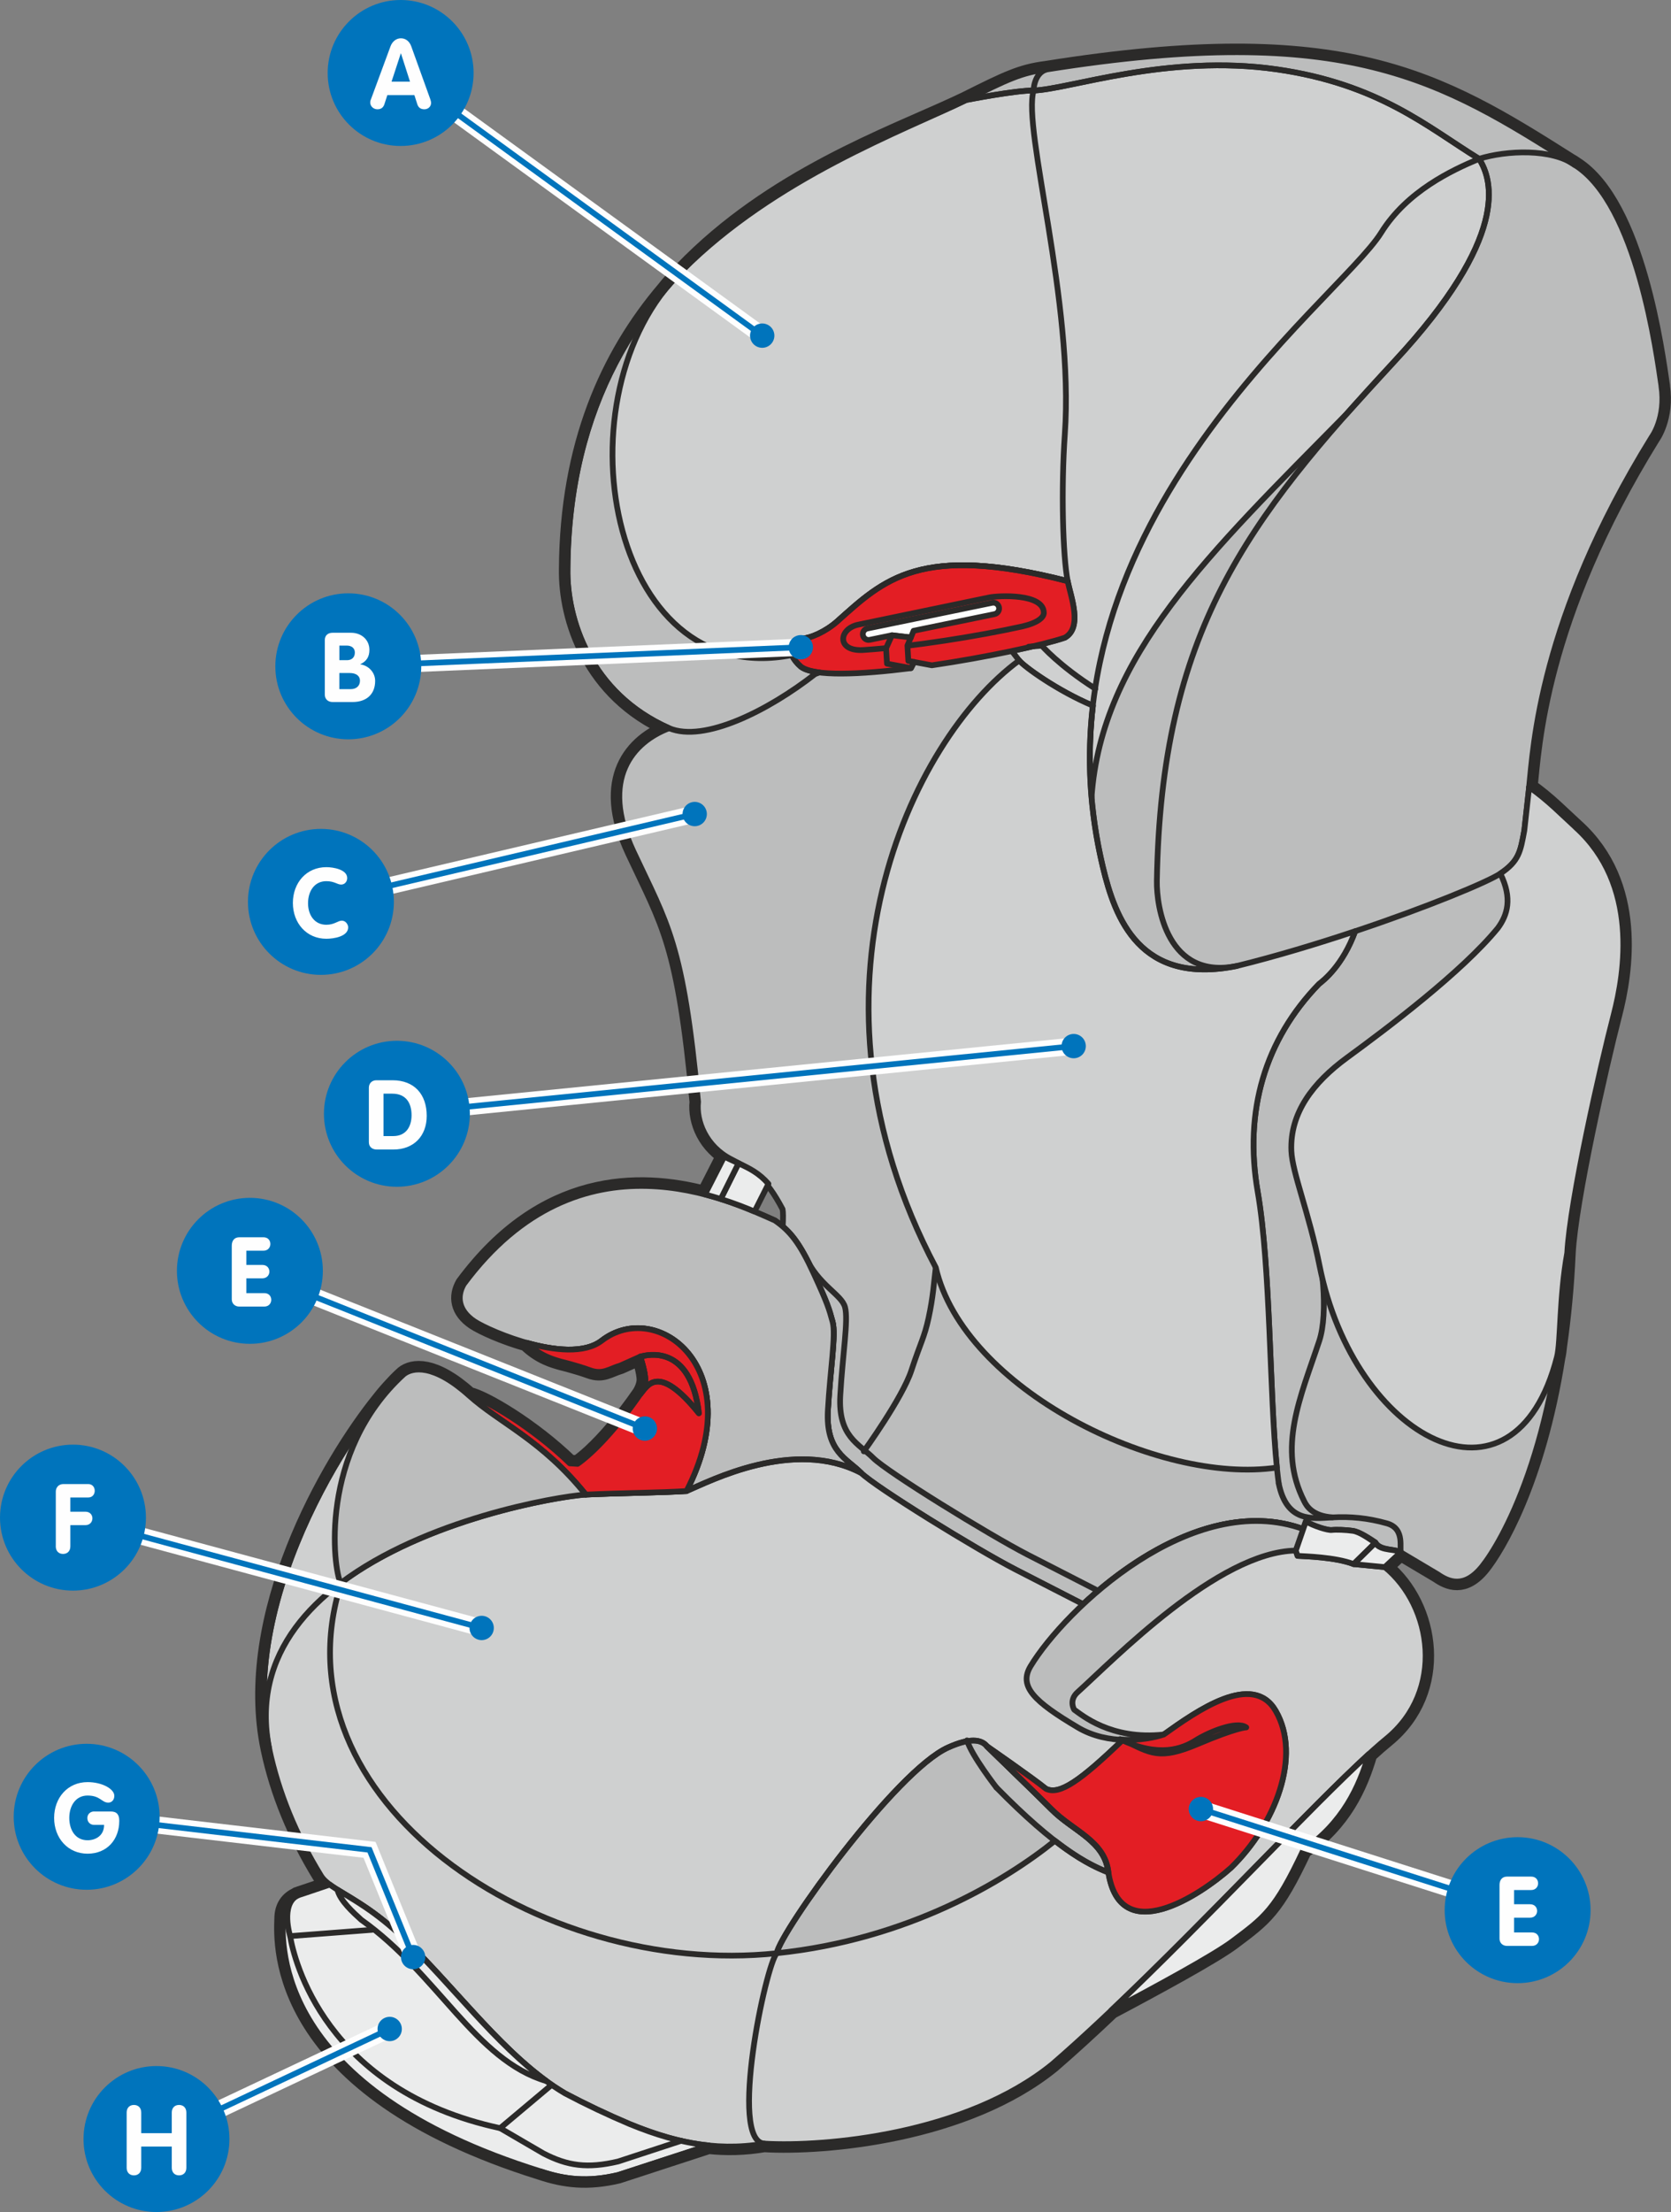
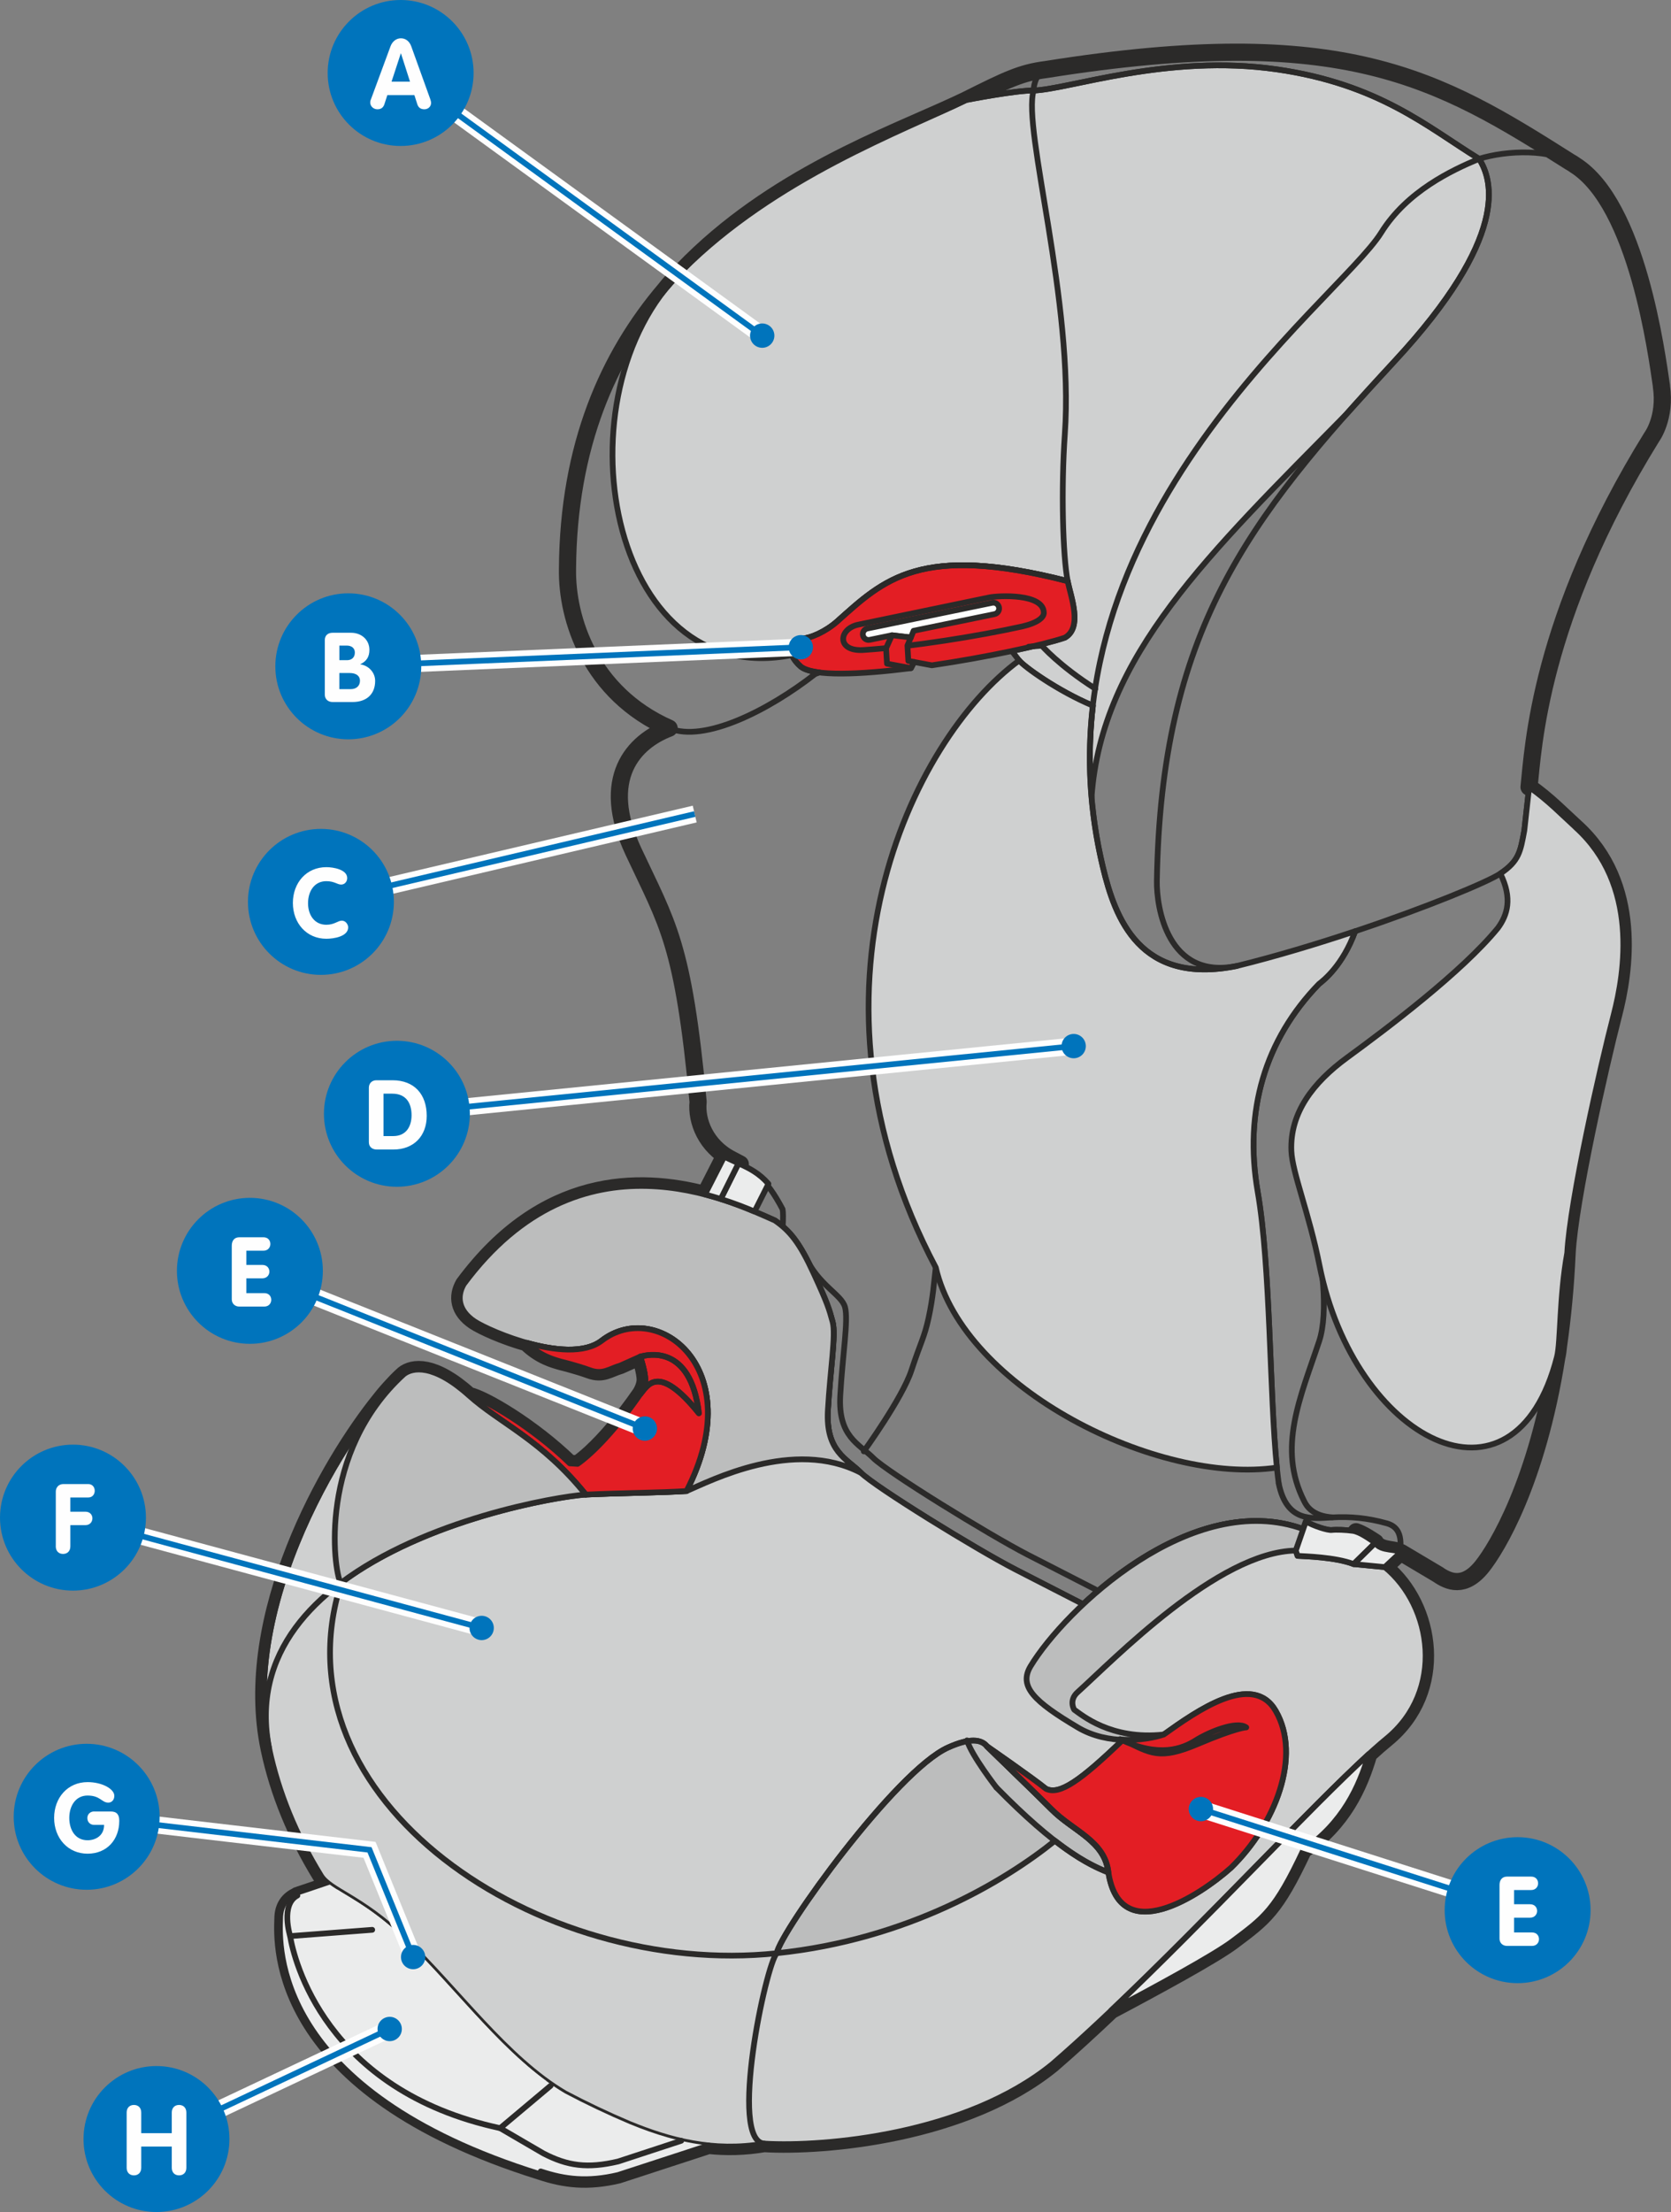
<svg xmlns="http://www.w3.org/2000/svg" xml:space="preserve" width="44.639mm" height="59.067mm" version="1.1" style="shape-rendering:geometricPrecision; text-rendering:geometricPrecision; image-rendering:optimizeQuality; fill-rule:evenodd; clip-rule:evenodd" viewBox="0 0 581.05 768.86">
  <rect x="0" y="0" width="581.05" height="768.86" fill="#808080" stroke="none" />
  <defs>
    <style type="text/css">
   
    .str3 {stroke:#FEFEFE;stroke-width:5.97;stroke-miterlimit:4}
    .str4 {stroke:#0074BC;stroke-width:1.99;stroke-miterlimit:4}
    .str0 {stroke:#2B2A29;stroke-width:5.97;stroke-linejoin:round;stroke-miterlimit:4}
    .str1 {stroke:#2B2A29;stroke-width:1.99;stroke-linejoin:round;stroke-miterlimit:4}
    .str2 {stroke:#2B2A29;stroke-width:1.99;stroke-linecap:round;stroke-linejoin:round;stroke-miterlimit:4}
    .fil0 {fill:none;fill-rule:nonzero}
    .fil4 {fill:#FEFEFE;fill-rule:nonzero}
    .fil5 {fill:#EBECEC;fill-rule:nonzero}
    .fil2 {fill:#CFD0D0;fill-rule:nonzero}
    .fil1 {fill:#BCBDBD;fill-rule:nonzero}
    .fil3 {fill:#E31E24;fill-rule:nonzero}
    .fil6 {fill:#0074BC;fill-rule:nonzero}
   
  </style>
  </defs>
  <g id="Слой_x0020_1">
    <path class="fil0 str0" d="M577.73 134.16c-1.65,-11.1 -8.4,-63.03 -30.04,-76.75 -0.56,-0.41 -1.18,-0.79 -1.82,-1.15 -45.85,-29.06 -78.62,-48.55 -182.05,-32.1 -8.63,1.09 -13.6,3.46 -27.85,10.59 -0.99,0.49 -2.09,0.99 -3.17,1.5 -23.09,10.74 -64.52,25.45 -95.51,57.7 -0.04,0.05 -0.09,0.08 -0.13,0.13 -2.14,2.07 -4.13,4.27 -5.97,6.61 -19.52,22.97 -33.59,54.02 -33.86,97.1 -0.29,17.21 7.87,43.16 35.34,55.32 -12.38,4.71 -24.28,17.41 -12.42,42.82 11.87,25.41 17.3,31.65 22.5,87.06 -0.73,6.76 2.81,15.43 11.36,19.87 1.19,0.62 2.28,1.2 3.31,1.75 -0.21,-0.09 -0.41,-0.19 -0.61,-0.28 -1.54,-0.71 -3.2,-1.43 -4.98,-2.31l-6.7 13.13c0.06,0.02 0.12,0.04 0.17,0.06 -23.14,-6.06 -56.32,-6.29 -84.05,31.11l0 0.01c-2.47,4.3 -1.85,9.21 3.68,12.92 2.63,1.75 10.27,5.3 18.74,7.62 -0.19,-0.05 -0.37,-0.1 -0.56,-0.15 0,0.01 0.01,0.01 0.01,0.01l-0.01 0c4.74,4.59 9.31,5.8 12.2,6.61 0,0 5.26,1.27 9.77,2.9 4.51,1.64 6.56,-0.41 10.65,-1.63l6.88 -3.08c0,0 1.74,5.21 1.74,7.99 0,2.46 -1.64,4.93 -1.64,4.93 -6.15,8.9 -12.29,15.97 -17.3,20.59 -1.67,1.53 -3.22,2.79 -4.59,3.76l-2.7 -0.17c-13.11,-12.71 -29.91,-22.54 -35.04,-23.57 -12.3,-11.06 -19.67,-9.83 -22.73,-7.38 -0.77,0.67 -1.62,1.5 -2.52,2.41 -0.11,0.11 -0.22,0.23 -0.33,0.35 -0.26,0.27 -0.53,0.56 -0.79,0.85 -1.58,1.67 -3.05,3.36 -4.41,5.1 -18.22,22.5 -48.47,75.36 -38.68,121.61 3.19,15.04 9.28,29.82 17.95,43.95 0.7,1.12 1.75,2.11 3.11,3.11 -0.01,0 -0.01,-0.01 -0.01,-0.01l-9.4 3.17c-0.65,0.18 -1.28,0.41 -1.89,0.69l0.01 -0.06c-0.09,0.06 -0.17,0.12 -0.25,0.17 -2.61,1.24 -4.76,3.53 -4.76,7.98 -0.32,9.09 -2.83,58.91 89.62,87.74 8.45,2.81 16.29,3.75 26.94,1.24l31.48 -10.27c6.1,0.63 12.53,0.54 19.31,-0.63 20.9,1.23 70.06,-3.07 100.2,-27.66 6.58,-5.69 13.46,-12 20.47,-18.64 15.48,-8.19 35.68,-19.17 42.17,-24.05 11.01,-8.27 14.81,-10.78 24.64,-31.69 13.7,-9.51 19.39,-21.84 22.76,-33.37 2.23,-2.05 4.3,-3.86 6.13,-5.35 20.28,-16.59 15.98,-46.1 -0.62,-59.62l5.3 -4.94c-0.52,-1.58 -6.83,-0.35 -8.59,-3.51 -1.65,-1.05 -4.36,-3.07 -6.65,-3.85 2.3,0.76 5.08,2.63 6.72,3.7 1.7,3.2 8.04,2.08 8.53,3.67l0.42 -0.13 12.78 7.6c3.64,2.52 9.13,5.07 15.42,-2.82 5.03,-6.32 19.04,-29.11 25.94,-72.73 0,-0.03 0.01,-0.05 0.02,-0.08 0.23,-0.95 0.42,-2.26 0.57,-3.86 1.4,-9.76 2.46,-20.48 2.99,-32.27 1.01,-18.42 11.55,-64.96 16.15,-82.72 3.87,-14.89 8.77,-45.34 -13.19,-65.18 -4.75,-4.3 -9.64,-9.44 -16.2,-14.01 1.46,-13.51 3.45,-58.35 42.64,-121.62 0,0 5.04,-6.68 3.37,-17.77z" />
-     <path class="fil1" d="M577.73 134.16c-1.65,-11.1 -8.4,-63.03 -30.04,-76.75 -46.84,-29.7 -79.08,-49.92 -183.88,-33.25 -8.63,1.09 -13.6,3.46 -27.85,10.59 -37.82,18.42 -137.91,47.47 -138.64,163.04 -0.29,17.21 7.87,43.16 35.34,55.32 -12.38,4.71 -24.28,17.41 -12.42,42.82 11.87,25.41 17.3,31.65 22.5,87.06 -0.73,6.76 2.81,15.43 11.36,19.87 8.52,4.44 12.06,6.26 18.02,17.43 0.21,1.01 0.21,3.09 0.06,6.01 3.83,3.3 6.75,7.64 10.77,16.33 4.8,10.44 5.33,12.3 6.55,16.81 1.24,4.5 -0.81,16.38 -1.64,30.73 -0.81,14.35 6.57,16.81 11.48,21.73 4.92,4.91 40.16,26.64 53.69,33.59 7.19,3.71 16.47,8.46 23.58,12.1 19.48,-18.24 49.28,-35.96 76.53,-26.11l0.92 -2.68 0.38 0.27c2.6,1.63 7.23,2.88 8.63,2.74 1.4,-0.15 4.92,-0.09 7.36,0.3 2.46,0.39 5.92,2.73 7.84,3.99 1.7,3.2 8.04,2.08 8.53,3.67l0.42 -0.13 12.78 7.6c3.64,2.52 9.13,5.07 15.42,-2.82 6.29,-7.88 26.52,-41.35 29.52,-108.94 0.92,-18.42 11.55,-64.96 16.15,-82.72 3.87,-14.89 8.77,-45.34 -13.19,-65.18 -4.75,-4.3 -9.64,-9.44 -16.2,-14.01 1.46,-13.51 3.45,-58.35 42.64,-121.62 0,0 5.04,-6.68 3.37,-17.77z" />
    <path class="fil0 str1" d="M577.73 134.16c-1.65,-11.1 -8.4,-63.03 -30.04,-76.75 -46.84,-29.7 -79.08,-49.92 -183.88,-33.25 -8.63,1.09 -13.6,3.46 -27.85,10.59 -37.82,18.42 -137.91,47.47 -138.64,163.04 -0.29,17.21 7.87,43.16 35.34,55.32 -12.38,4.71 -24.28,17.41 -12.42,42.82 11.87,25.41 17.3,31.65 22.5,87.06 -0.73,6.76 2.81,15.43 11.36,19.87 8.52,4.44 12.06,6.26 18.02,17.43 0.21,1.01 0.21,3.09 0.06,6.01 3.83,3.3 6.75,7.64 10.77,16.33 4.8,10.44 5.33,12.3 6.55,16.81 1.24,4.5 -0.81,16.38 -1.64,30.73 -0.81,14.35 6.57,16.81 11.48,21.73 4.92,4.91 40.16,26.64 53.69,33.59 7.19,3.71 16.47,8.46 23.58,12.1 19.48,-18.24 49.28,-35.96 76.53,-26.11l0.92 -2.68 0.38 0.27c2.6,1.63 7.23,2.88 8.63,2.74 1.4,-0.15 4.92,-0.09 7.36,0.3 2.46,0.39 5.92,2.73 7.84,3.99 1.7,3.2 8.04,2.08 8.53,3.67l0.42 -0.13 12.78 7.6c3.64,2.52 9.13,5.07 15.42,-2.82 6.29,-7.88 26.52,-41.35 29.52,-108.94 0.92,-18.42 11.55,-64.96 16.15,-82.72 3.87,-14.89 8.77,-45.34 -13.19,-65.18 -4.75,-4.3 -9.64,-9.44 -16.2,-14.01 1.46,-13.51 3.45,-58.35 42.64,-121.62 0,0 5.04,-6.68 3.37,-17.77z" />
    <path class="fil2" d="M514.32 55.21c-17.84,-10.97 -34.8,-26 -70.38,-31.11 -37.99,-5.46 -72.26,6.97 -84.55,7.37 -6.15,-0.1 -23.43,3.29 -23.43,3.29 -21.84,10.65 -66.55,26.96 -98.81,59.33 -44.13,42.73 -25.75,146.35 38.22,133.6l0.03 -0c-1.32,-3.28 0.62,-5.74 3.29,-5.76 3.06,0.05 8.5,-2.47 12.4,-5.93 16.23,-14.48 28.74,-27.18 80.16,-14.01 1.13,5.55 5.26,16.07 -0.95,19.64 -3.71,1.28 -10.35,2.94 -18.45,4.66l2.53 3.28c1.57,2.04 13.29,10.54 25.64,15.71 -1.19,10.18 -1.37,20.75 -0.45,31.69 3.49,-48.98 40.6,-84.35 88.68,-133.09 3.95,-4.39 12.35,-13.66 16.6,-18.24 40.08,-43.17 34.27,-62.95 29.48,-70.41z" />
    <path class="fil0 str1" d="M514.32 55.21c-17.84,-10.97 -34.8,-26 -70.38,-31.11 -37.99,-5.46 -72.26,6.97 -84.55,7.37 -6.15,-0.1 -23.43,3.29 -23.43,3.29 -21.84,10.65 -66.55,26.96 -98.81,59.33 -44.13,42.73 -25.75,146.35 38.22,133.6l0.03 -0c-1.32,-3.28 0.62,-5.74 3.29,-5.76 3.06,0.05 8.5,-2.47 12.4,-5.93 16.23,-14.48 28.74,-27.18 80.16,-14.01 1.13,5.55 5.26,16.07 -0.95,19.64 -3.71,1.28 -10.35,2.94 -18.45,4.66l2.53 3.28c1.57,2.04 13.29,10.54 25.64,15.71 -1.19,10.18 -1.37,20.75 -0.45,31.69 3.49,-48.98 40.6,-84.35 88.68,-133.09 3.95,-4.39 12.35,-13.66 16.6,-18.24 40.08,-43.17 34.27,-62.95 29.48,-70.41z" />
    <path class="fil3" d="M278.52 231.76c4.41,3.42 20.52,2.74 38.24,0.49l1.11 -2.15 6.15 1.15c19.25,-2.81 38.78,-7.06 46.29,-9.62 6.2,-3.58 2.08,-14.1 0.95,-19.64 -51.42,-13.17 -63.93,-0.47 -80.16,14.01 -3.9,3.46 -9.34,5.98 -12.4,5.93 -3.7,0.02 -6.05,4.74 -0.18,9.84z" />
    <path class="fil0 str2" d="M278.52 231.76c4.41,3.42 20.52,2.74 38.24,0.49l1.11 -2.15 6.15 1.15c19.25,-2.81 38.78,-7.06 46.29,-9.62 6.2,-3.58 2.08,-14.1 0.95,-19.64 -51.42,-13.17 -63.93,-0.47 -80.16,14.01 -3.9,3.46 -9.34,5.98 -12.4,5.93 -3.7,0.02 -6.05,4.74 -0.18,9.84z" />
    <path class="fil0 str2" d="M362.97 213c0.01,1.57 -2,3.47 -7.56,4.75 -15.25,3.37 -38.05,7.03 -54.75,8.15 -9.88,0.86 -9.24,-7.31 -2.23,-8.78l45.67 -9.48c3.02,-0.6 18.81,-1.48 18.86,5.34z" />
    <path class="fil4" d="M317.67 219.25l28.14 -5.79c1.08,-0.21 1.79,-1.28 1.57,-2.37 -0.23,-1.1 -1.29,-1.79 -2.38,-1.57l-43.38 8.93c-1.08,0.22 -1.78,1.28 -1.55,2.38 0.22,1.08 1.28,1.79 2.37,1.56l7.72 -1.59 6.57 0.78 0.95 -2.33z" />
    <path class="fil0 str1" d="M317.67 219.25l28.14 -5.79c1.08,-0.21 1.79,-1.28 1.57,-2.37 -0.23,-1.1 -1.29,-1.79 -2.38,-1.57l-43.38 8.93c-1.08,0.22 -1.78,1.28 -1.55,2.38 0.22,1.08 1.28,1.79 2.37,1.56l7.72 -1.59 6.57 0.78 0.95 -2.33z" />
    <path class="fil0 str2" d="M547.69 57.42c-7.89,-5.87 -23.9,-5.19 -33.37,-2.21 -17.85,-10.97 -34.8,-26 -70.38,-31.11 -37.99,-5.46 -72.26,6.97 -84.55,7.37 0,0 0.09,-5.94 4.42,-7.3" />
    <path class="fil0 str2" d="M547.93 287.56c-4.75,-4.3 -9.64,-9.44 -16.21,-14.01l-1.68 15.13c-1.36,7.35 -1.82,10.63 -8.45,15.03 -4.37,2.89 -25.16,11.55 -50.37,19.97 -4.32,11.87 -10.99,17.08 -12.58,18.31 -18.78,19.36 -26.17,44.23 -21.32,72.2 4.87,27.95 4.03,77.52 7.32,101.36" />
    <path class="fil0 str2" d="M456.23 425.93c3.65,11.19 5.74,30.34 2.52,40.11 -6.49,19.57 -14.74,37.19 -5.23,55.79 0.77,1.58 2.82,5.12 9.83,5.58" />
    <path class="fil0 str2" d="M380.95 552.48c-7.12,-3.64 -16.4,-8.38 -23.6,-12.09 -13.53,-6.98 -48.77,-28.7 -53.69,-33.61 -4.91,-4.92 -12.29,-7.37 -11.48,-21.72 0.83,-14.34 2.86,-26.23 1.65,-30.73 -1.24,-4.51 -9.13,-7.4 -13.95,-17.83" />
    <path class="fil0 str2" d="M325.39 440.56c-0.67,5.49 -0.92,10.27 -2.5,17.55 -1.5,6.88 -2.7,8.27 -5.98,18.26 -3.17,9.63 -16.55,28.1 -16.55,28.1" />
    <path class="fil0 str2" d="M487.25 539.63c-0.93,-0.94 1.65,-8.25 -4.98,-10.13 -6.64,-1.87 -12.73,-2.43 -18.92,-2.08 -7.02,0.4 -15.96,1.87 -18.72,-11.88" />
    <path class="fil0 str2" d="M357.7 224.78l4.57 -0.35c0,0 5.89,6.86 18.62,14.96" />
    <polygon class="fil3" points="315.85,229.72 315.54,224.39 316.72,221.57 310.15,220.8 308.11,225.33 308.43,230.68 316.76,232.23 317.87,230.09 " />
    <polygon class="fil0 str2" points="315.85,229.72 315.54,224.39 316.72,221.57 310.15,220.8 308.11,225.33 308.43,230.68 316.76,232.23 317.87,230.09 " />
    <path class="fil2" d="M196.48 727.62c7.21,3.82 14.75,7.4 22.56,10.7 13.53,5.53 28.9,9.85 46.72,6.76 20.89,1.24 70.06,-3.06 100.2,-27.65 41.18,-35.66 94.55,-95.41 116.18,-113.11 20.28,-16.6 15.98,-46.1 -0.62,-59.63l-10.83 -1.04c-6.47,-2.47 -17.03,-2.7 -19.5,-2.86l-0.61 -1.84 3.25 -7.1 -0.38 -0.27c-27.32,-10.06 -57.28,7.72 -76.81,26.02 -7.11,-3.64 -16.39,-8.39 -23.58,-12.1 -13.53,-6.96 -48.78,-28.69 -53.69,-33.6 -4.91,-4.92 -12.28,-7.37 -11.48,-21.72 0.83,-14.35 2.87,-26.22 1.64,-30.73 -1.22,-4.51 -1.75,-6.37 -6.55,-16.8 -4.91,-10.66 -8.19,-14.76 -13.51,-18.45 -15.37,-6.75 -67.63,-32.58 -108.2,22.13 -2.47,4.29 -1.85,9.22 3.68,12.91 5.54,3.68 33.16,15.36 44.27,6.76 19.05,-14.76 51.63,9.22 29.5,52.25 -9.84,0.62 -21.52,0.62 -35.04,1.23 -15.36,-19.05 -29.91,-24.82 -40.58,-34.42 -12.3,-11.07 -19.67,-9.83 -22.73,-7.38 -14.76,12.91 -58.18,76.18 -46.73,130.32 3.19,15.04 9.28,29.82 17.95,43.95 3.21,5.22 13.97,7.54 28.64,21.62 18.96,18.19 35.66,41.93 56.25,54.05z" />
    <path class="fil0 str1" d="M196.48 727.62c7.21,3.82 14.75,7.4 22.56,10.7 13.53,5.53 28.9,9.85 46.72,6.76 20.89,1.24 70.06,-3.06 100.2,-27.65 41.18,-35.66 94.55,-95.41 116.18,-113.11 20.28,-16.6 15.98,-46.1 -0.62,-59.63l-10.83 -1.04c-6.47,-2.47 -17.03,-2.7 -19.5,-2.86l-0.61 -1.84 3.25 -7.1 -0.38 -0.27c-27.32,-10.06 -57.28,7.72 -76.81,26.02 -7.11,-3.64 -16.39,-8.39 -23.58,-12.1 -13.53,-6.96 -48.78,-28.69 -53.69,-33.6 -4.91,-4.92 -12.28,-7.37 -11.48,-21.72 0.83,-14.35 2.87,-26.22 1.64,-30.73 -1.22,-4.51 -1.75,-6.37 -6.55,-16.8 -4.91,-10.66 -8.19,-14.76 -13.51,-18.45 -15.37,-6.75 -67.63,-32.58 -108.2,22.13 -2.47,4.29 -1.85,9.22 3.68,12.91 5.54,3.68 33.16,15.36 44.27,6.76 19.05,-14.76 51.63,9.22 29.5,52.25 -9.84,0.62 -21.52,0.62 -35.04,1.23 -15.36,-19.05 -29.91,-24.82 -40.58,-34.42 -12.3,-11.07 -19.67,-9.83 -22.73,-7.38 -14.76,12.91 -58.18,76.18 -46.73,130.32 3.19,15.04 9.28,29.82 17.95,43.95 3.21,5.22 13.97,7.54 28.64,21.62 18.96,18.19 35.66,41.93 56.25,54.05z" />
    <path class="fil1" d="M299.35 511.91c-4.91,-4.91 -12.29,-7.37 -11.47,-21.72 0.82,-14.35 2.87,-26.23 1.64,-30.74 -1.23,-4.51 -1.75,-6.37 -6.56,-16.8 -4.9,-10.66 -8.19,-14.76 -13.51,-18.44 -15.37,-6.76 -67.64,-32.58 -108.19,22.13 -2.47,4.3 -1.85,9.21 3.68,12.92 5.53,3.68 33.15,15.35 44.26,6.75 19.05,-14.75 51.64,9.23 29.51,52.26 8.25,-3.49 37.22,-18.55 60.65,-6.35z" />
    <path class="fil0 str1" d="M299.35 511.91c-4.91,-4.91 -12.29,-7.37 -11.47,-21.72 0.82,-14.35 2.87,-26.23 1.64,-30.74 -1.23,-4.51 -1.75,-6.37 -6.56,-16.8 -4.9,-10.66 -8.19,-14.76 -13.51,-18.44 -15.37,-6.76 -67.64,-32.58 -108.19,22.13 -2.47,4.3 -1.85,9.21 3.68,12.92 5.53,3.68 33.15,15.35 44.26,6.75 19.05,-14.75 51.64,9.23 29.51,52.26 8.25,-3.49 37.22,-18.55 60.65,-6.35z" />
    <path class="fil1" d="M385.41 650.83c-1.23,-11.07 -12.29,-14.35 -19.82,-21.99 -4.09,-4.15 -19.92,-19.41 -22.4,-21.87 -2.04,-2.47 -5.99,-2.97 -13.51,0.42 -18.18,8.14 -58.32,63.99 -59.58,71.51 45.64,-4.73 79.43,-25.14 96.72,-39.08 8.36,6.47 14.15,9.28 18.58,11.01z" />
    <path class="fil0 str1" d="M385.41 650.83c-1.23,-11.07 -12.29,-14.35 -19.82,-21.99 -4.09,-4.15 -19.92,-19.41 -22.4,-21.87 -2.04,-2.47 -5.99,-2.97 -13.51,0.42 -18.18,8.14 -58.32,63.99 -59.58,71.51 45.64,-4.73 79.43,-25.14 96.72,-39.08 8.36,6.47 14.15,9.28 18.58,11.01z" />
    <path class="fil5" d="M386.41 698.78c15.49,-8.19 35.7,-19.17 42.18,-24.05 11.01,-8.27 14.81,-10.78 24.64,-31.69 13.7,-9.51 19.4,-21.84 22.76,-33.37 -20.17,18.39 -56.33,57.61 -89.59,89.11z" />
    <path class="fil0 str1" d="M386.41 698.78c15.49,-8.19 35.7,-19.17 42.18,-24.05 11.01,-8.27 14.81,-10.78 24.64,-31.69 13.7,-9.51 19.4,-21.84 22.76,-33.37 -20.17,18.39 -56.33,57.61 -89.59,89.11z" />
    <path class="fil1" d="M374.77 588.13c12.29,-11.06 48.76,-48.77 75.81,-49.18l2.88 -7.37c-38.94,-14.35 -83.2,27.87 -95.09,47.54 -4.26,7.05 1.23,12.29 16.4,21.3 10.57,6.29 23.77,4.51 29.91,2.46 -18.44,2.05 -28.68,-6.96 -31.14,-8.61 0,0 -2.05,-3.27 1.23,-6.14z" />
    <path class="fil0 str1" d="M374.77 588.13c12.29,-11.06 48.76,-48.77 75.81,-49.18l2.88 -7.37c-38.94,-14.35 -83.2,27.87 -95.09,47.54 -4.26,7.05 1.23,12.29 16.4,21.3 10.57,6.29 23.77,4.51 29.91,2.46 -18.44,2.05 -28.68,-6.96 -31.14,-8.61 0,0 -2.05,-3.27 1.23,-6.14z" />
    <path class="fil0 str2" d="M346.49 621.33c0,0 -8.61,-11.07 -10.24,-16.4" />
    <path class="fil0 str2" d="M443.61 594.69c-7.99,-13.8 -27.46,0 -38.94,8.19 -3.24,1.08 -8.47,2.08 -14.23,1.87 -14.79,14.24 -22.06,19.33 -26.75,16.99 -4.51,-3.68 -20.49,-14.76 -20.49,-14.76 2.47,2.47 18.3,17.71 22.4,21.87 7.53,7.63 18.59,10.92 19.82,21.99 4.1,26.22 31.56,8.19 42.61,-1.64 15.58,-15.17 24.59,-38.93 15.58,-54.51z" />
    <path class="fil0 str2" d="M390.45 604.74c9.72,4.7 12.6,7.15 26.12,1.42 13.52,-5.74 16.79,-5.74 16.79,-5.74 -3.27,-2.44 -13.11,1.65 -17.61,4.51 -4.52,2.86 -12.71,6.16 -26.24,-0.41" />
    <path class="fil0 str2" d="M209.2 466c-5.94,4.6 -16.59,3.4 -26.08,0.73 4.74,4.6 9.31,5.8 12.21,6.62 0,0 5.26,1.26 9.77,2.89 4.51,1.64 6.56,-0.41 10.65,-1.63l6.87 -3.08c0,0 1.74,5.21 1.74,7.99 0,2.46 -1.64,4.93 -1.64,4.93 -8.19,11.88 -16.38,20.49 -21.89,24.35l-2.7 -0.17c-13.11,-12.71 -29.92,-22.54 -35.04,-23.57 10.67,9.6 25.21,15.37 40.57,34.42 13.52,-0.61 25.2,-0.61 35.04,-1.23 22.13,-43.02 -10.45,-67.01 -29.5,-52.25z" />
    <path class="fil5" d="M451.19 540.79c2.46,0.17 13.03,0.39 19.5,2.86l7.54 -7.41c-1.92,-1.24 -5.31,-3.78 -7.77,-4.14 -2.45,-0.36 -5.97,-0.48 -7.36,-0.3 -1.41,0.18 -6.37,-1.42 -9.01,-3l-3.51 10.15 0.62 1.84z" />
    <path class="fil0 str1" d="M451.19 540.79c2.46,0.17 13.03,0.39 19.5,2.86l7.54 -7.41c-1.92,-1.24 -5.31,-3.78 -7.77,-4.14 -2.45,-0.36 -5.97,-0.48 -7.36,-0.3 -1.41,0.18 -6.37,-1.42 -9.01,-3l-3.51 10.15 0.62 1.84z" />
    <path class="fil5" d="M478.24 536.25l-7.54 7.41 10.82 1.04 5.3 -4.94c-0.52,-1.58 -6.83,-0.35 -8.59,-3.51z" />
    <path class="fil0 str1" d="M478.24 536.25l-7.54 7.41 10.82 1.04 5.3 -4.94c-0.52,-1.58 -6.83,-0.35 -8.59,-3.51z" />
    <path class="fil5" d="M256.81 404.34l-6.19 12.41c4.45,1.41 8.42,2.95 11.75,4.36l4.84 -9.62c-3.2,-3.68 -6.5,-5.36 -10.4,-7.14z" />
    <path class="fil0 str1" d="M256.81 404.34l-6.19 12.41c4.45,1.41 8.42,2.95 11.75,4.36l4.84 -9.62c-3.2,-3.68 -6.5,-5.36 -10.4,-7.14z" />
    <path class="fil5" d="M256.81 404.34c-1.54,-0.71 -3.2,-1.43 -4.98,-2.31l-6.7 13.13c1.91,0.5 3.73,1.03 5.49,1.58l6.19 -12.41z" />
    <path class="fil0 str1" d="M256.81 404.34c-1.54,-0.71 -3.2,-1.43 -4.98,-2.31l-6.7 13.13c1.91,0.5 3.73,1.03 5.49,1.58l6.19 -12.41z" />
-     <path class="fil0 str2" d="M238.71 518.25c8.25,-3.49 37.23,-18.54 60.65,-6.35" />
    <path class="fil3" d="M443.61 594.7c-7.99,-13.8 -27.46,0 -38.94,8.19 -3.24,1.08 -8.47,2.08 -14.23,1.85 -14.79,14.24 -22.06,19.33 -26.75,17 -4.51,-3.68 -20.49,-14.75 -20.49,-14.75 2.47,2.47 18.3,17.71 22.4,21.87 7.53,7.63 18.59,10.92 19.82,21.99 4.1,26.22 31.56,8.19 42.61,-1.64 15.58,-15.16 24.59,-38.93 15.58,-54.5z" />
    <path class="fil0 str2" d="M443.61 594.7c-7.99,-13.8 -27.46,0 -38.94,8.19 -3.24,1.08 -8.47,2.08 -14.23,1.85 -14.79,14.24 -22.06,19.33 -26.75,17 -4.51,-3.68 -20.49,-14.75 -20.49,-14.75 2.47,2.47 18.3,17.71 22.4,21.87 7.53,7.63 18.59,10.92 19.82,21.99 4.1,26.22 31.56,8.19 42.61,-1.64 15.58,-15.16 24.59,-38.93 15.58,-54.5z" />
    <path class="fil0 str2" d="M390.45 604.74c9.72,4.71 12.6,7.16 26.12,1.42 13.52,-5.74 16.79,-5.74 16.79,-5.74 -3.27,-2.44 -13.11,1.65 -17.61,4.51 -4.52,2.86 -12.71,6.15 -26.24,-0.41" />
    <path class="fil3" d="M209.2 466c-5.93,4.6 -16.59,3.4 -26.07,0.73 4.73,4.59 9.3,5.8 12.2,6.62 0,0 5.26,1.26 9.77,2.9 4.51,1.65 6.56,-0.41 10.65,-1.63l6.88 -3.08c0,0 1.74,5.21 1.74,7.99 0,2.46 -1.64,4.93 -1.64,4.93 -8.19,11.88 -16.38,20.49 -21.89,24.35l-2.7 -0.17c-13.12,-12.7 -29.92,-22.54 -35.04,-23.56 10.67,9.6 25.21,15.36 40.58,34.41 13.52,-0.61 25.2,-0.61 35.04,-1.22 22.13,-43.03 -10.46,-67.01 -29.51,-52.26z" />
    <path class="fil0 str2" d="M209.2 466c-5.93,4.6 -16.59,3.4 -26.07,0.73 4.73,4.59 9.3,5.8 12.2,6.62 0,0 5.26,1.26 9.77,2.9 4.51,1.65 6.56,-0.41 10.65,-1.63l6.88 -3.08c0,0 1.74,5.21 1.74,7.99 0,2.46 -1.64,4.93 -1.64,4.93 -8.19,11.88 -16.38,20.49 -21.89,24.35l-2.7 -0.17c-13.12,-12.7 -29.92,-22.54 -35.04,-23.56 10.67,9.6 25.21,15.36 40.58,34.41 13.52,-0.61 25.2,-0.61 35.04,-1.22 22.13,-43.03 -10.46,-67.01 -29.51,-52.26z" />
    <path class="fil0 str2" d="M222.63 471.54c0,0 1.74,5.21 1.74,7.99 0,2.46 -1.64,4.93 -1.64,4.93 2.25,-2.47 5.94,-11.07 20.28,6.76 -2.85,-24.38 -18.22,-20.28 -20.37,-19.67z" />
    <path class="fil0 str2" d="M222.63 471.54c0,0 1.74,5.21 1.74,7.99 0,2.46 -1.64,4.93 -1.64,4.93 2.25,-2.47 5.94,-11.07 20.29,6.76 -2.86,-24.38 -18.23,-20.28 -20.38,-19.67z" />
    <path class="fil0 str2" d="M203.67 519.49c-15.36,-19.06 -29.91,-24.82 -40.58,-34.43 -12.3,-11.06 -19.66,-9.83 -22.73,-7.38 -14.76,12.91 -58.19,76.18 -46.72,130.32 -13.52,-67.61 92.82,-87.28 110.04,-88.52z" />
    <path class="fil0 str2" d="M118.56 550.47c-23.8,75.2 68.82,137.22 151.54,128.44" />
    <path class="fil5" d="M196.48 727.62c-20.59,-12.12 -37.29,-35.86 -56.25,-54.05 -11.52,-11.05 -20.61,-14.87 -25.54,-18.51l-9.4 3.17c-3.44,0.94 -6.89,3.14 -6.89,8.78 -0.32,9.08 -2.83,58.91 89.62,87.74 8.45,2.81 16.28,3.76 26.94,1.24l31.49 -10.27c-9.94,-1.02 -19.02,-3.97 -27.41,-7.4 -7.81,-3.3 -15.35,-6.88 -22.56,-10.7z" />
-     <path class="fil0 str1" d="M196.48 727.62c-20.59,-12.12 -37.29,-35.86 -56.25,-54.05 -11.52,-11.05 -20.61,-14.87 -25.54,-18.51l-9.4 3.17c-3.44,0.94 -6.89,3.14 -6.89,8.78 -0.32,9.08 -2.83,58.91 89.62,87.74 8.45,2.81 16.28,3.76 26.94,1.24l31.49 -10.27c-9.94,-1.02 -19.02,-3.97 -27.41,-7.4 -7.81,-3.3 -15.35,-6.88 -22.56,-10.7z" />
    <path class="fil0 str2" d="M188.02 754.75c8.45,2.81 16.29,3.76 26.94,1.24l31.48 -10.27" />
    <path class="fil0 str2" d="M236.89 744.09l-21.94 7.2c-10.66,2.51 -17.54,1.57 -26,-2.81l-15.04 -8.77" />
    <path class="fil5" d="M125.66 667.32c26.54,18.83 39.73,48.84 64.37,56.04 -17.72,-12.87 -32.86,-33.53 -49.81,-49.79 -9.71,-9.3 -17.68,-13.48 -22.89,-16.74 0.93,3.82 5.4,7.83 8.33,10.5z" />
-     <path class="fil0 str1" d="M125.66 667.32c26.54,18.83 39.73,48.84 64.37,56.04 -17.72,-12.87 -32.86,-33.53 -49.81,-49.79 -9.71,-9.3 -17.68,-13.48 -22.89,-16.74 0.93,3.82 5.4,7.83 8.33,10.5z" />
    <path class="fil0 str2" d="M129.43 670.77l-28.54 2.19c1.26,7.83 11.92,53.58 73.02,66.75l17.55 -14.74" />
    <path class="fil0 str2" d="M100.89 672.95c0,0 -3.44,-10.96 2.52,-14.1" />
    <path class="fil0 str2" d="M265.76 745.08c-12.51,-0.88 0.59,-62.41 4.35,-66.18 1.26,-7.51 41.4,-63.36 59.58,-71.51 7.53,-3.38 11.48,-2.88 13.52,-0.42 2.47,2.46 18.3,17.71 22.4,21.87 7.53,7.63 18.59,10.92 19.82,21.99 -7.37,-2.87 -18.43,-8.61 -38.93,-29.5" />
    <path class="fil1" d="M163.09 485.06c-12.3,-11.07 -19.67,-9.83 -22.73,-7.38 -29.67,27.13 -24.46,67.78 -21.9,72.57 29.38,-22.1 74.52,-29.99 85.22,-30.76 -15.36,-19.06 -29.91,-24.82 -40.58,-34.43z" />
    <path class="fil0 str1" d="M163.09 485.06c-12.3,-11.07 -19.67,-9.83 -22.73,-7.38 -29.67,27.13 -24.46,67.78 -21.9,72.57 29.38,-22.1 74.52,-29.99 85.22,-30.76 -15.36,-19.06 -29.91,-24.82 -40.58,-34.43z" />
    <path class="fil2" d="M547.93 287.57c-4.75,-4.3 -9.64,-9.44 -16.21,-14.01l-1.68 15.14c-1.36,7.3 -1.82,10.59 -8.34,14.95 4.3,8.62 2.45,14.43 -0.85,18.92 -12.55,15.36 -38.71,35 -52.41,45.02 -11.93,8.73 -19.94,19.26 -19.4,32.46 0.31,7.53 6.13,21.47 9.8,39.89 12.02,60.27 67.62,90.05 82.57,31.69 1.31,-5.13 0.78,-20.74 3.56,-36.13 1.01,-18.42 11.54,-64.97 16.15,-82.72 3.87,-14.89 8.77,-45.34 -13.19,-65.18z" />
    <path class="fil0 str1" d="M547.93 287.57c-4.75,-4.3 -9.64,-9.44 -16.21,-14.01l-1.68 15.14c-1.36,7.3 -1.82,10.59 -8.34,14.95 4.3,8.62 2.45,14.43 -0.85,18.92 -12.55,15.36 -38.71,35 -52.41,45.02 -11.93,8.73 -19.94,19.26 -19.4,32.46 0.31,7.53 6.13,21.47 9.8,39.89 12.02,60.27 67.62,90.05 82.57,31.69 1.31,-5.13 0.78,-20.74 3.56,-36.13 1.01,-18.42 11.54,-64.97 16.15,-82.72 3.87,-14.89 8.77,-45.34 -13.19,-65.18z" />
    <path class="fil2" d="M471.22 323.68l-0 -0.01c-13.09,4.37 -27.37,8.69 -41.16,12.09 -33.73,6.82 -42.3,-16.6 -46.55,-34.39 -4.73,-19.8 -5.51,-38.54 -3.48,-56.1 -12.35,-5.16 -24.06,-13.66 -25.63,-15.71 -37.7,27.6 -79.64,115.32 -29,211.01 9.69,42.19 77.37,75.62 118.59,69.53l0.01 0c-2.56,-25.32 -2.15,-69.94 -6.67,-95.91 -4.84,-27.97 2.53,-52.84 21.32,-72.2 1.6,-1.23 8.27,-6.44 12.59,-18.31z" />
    <path class="fil0 str1" d="M471.22 323.68l-0 -0.01c-13.09,4.37 -27.37,8.69 -41.16,12.09 -33.73,6.82 -42.3,-16.6 -46.55,-34.39 -4.73,-19.8 -5.51,-38.54 -3.48,-56.1 -12.35,-5.16 -24.06,-13.66 -25.63,-15.71 -37.7,27.6 -79.64,115.32 -29,211.01 9.69,42.19 77.37,75.62 118.59,69.53l0.01 0c-2.56,-25.32 -2.15,-69.94 -6.67,-95.91 -4.84,-27.97 2.53,-52.84 21.32,-72.2 1.6,-1.23 8.27,-6.44 12.59,-18.31z" />
    <path class="fil0 str2" d="M430.05 335.76c-24.17,4.91 -27.93,-20.55 -27.78,-29.56 1.47,-86.46 31.24,-125.28 82.57,-180.58 40.08,-43.17 34.27,-62.95 29.48,-70.41 -9.49,3.94 -25.09,11.28 -34.04,25.65 -15.18,24.34 -124.73,103.63 -96.79,220.51 4.25,17.79 12.82,41.21 46.55,34.39z" />
    <path class="fil0 str2" d="M278.7 221.92c-3.7,0.02 -6.05,4.74 -0.18,9.84 1.27,0.97 3.48,1.62 6.41,1.97l-1.52 0.57c-16.2,12.64 -38.53,23.93 -50.73,18.81 -27.47,-12.15 -35.63,-38.11 -35.33,-55.32 0.73,-115.57 100.81,-144.62 138.63,-163.04 0,0 17.28,-3.38 23.43,-3.29 -3.93,13.46 14.11,73.41 10.86,119.46 -1.33,19.11 -0.71,42.41 0.99,51.06 -51.42,-13.17 -63.93,-0.47 -80.16,14.01 -3.89,3.46 -9.34,5.98 -12.4,5.93z" />
    <line class="fil0 str3" x1="139.31" y1="25.37" x2="265.04" y2="116.66" />
    <line class="fil0 str4" x1="139.31" y1="25.37" x2="265.04" y2="116.66" />
-     <path class="fil6" d="M164.68 25.37c0,14.01 -11.36,25.37 -25.37,25.37 -14.01,0 -25.37,-11.35 -25.37,-25.37 0,-14 11.36,-25.37 25.37,-25.37 14.01,0 25.37,11.36 25.37,25.37z" />
+     <path class="fil6" d="M164.68 25.37c0,14.01 -11.36,25.37 -25.37,25.37 -14.01,0 -25.37,-11.35 -25.37,-25.37 0,-14 11.36,-25.37 25.37,-25.37 14.01,0 25.37,11.36 25.37,25.37" />
    <path class="fil4" d="M128.98 34.51c-0.07,0.16 -0.24,0.58 -0.24,1.11 0,1.35 1.15,2.37 2.5,2.37 1.39,0 2.1,-0.74 2.43,-1.79l1.02 -3.14 9.4 0 1.02 3.18c0.33,1.02 1.04,1.75 2.46,1.75 1.25,0 2.33,-0.91 2.33,-2.23 0,-0.23 -0.07,-0.71 -0.27,-1.25l-6.62 -18.39c-0.58,-1.63 -1.83,-2.81 -3.62,-2.81 -1.72,0 -3.04,1.25 -3.61,2.81l-6.79 18.39zm10.38 -15.93l0.07 0 3.14 9.8 -6.42 0 3.21 -9.8z" />
    <path class="fil6" d="M265.04 120.89c2.33,0 4.23,-1.89 4.23,-4.23 0,-2.34 -1.89,-4.23 -4.23,-4.23 -2.34,0 -4.23,1.89 -4.23,4.23 0,2.34 1.89,4.23 4.23,4.23z" />
    <line class="fil0 str3" x1="121.11" y1="231.6" x2="278.47" y2="224.97" />
    <line class="fil0 str4" x1="121.11" y1="231.6" x2="278.47" y2="224.97" />
    <path class="fil6" d="M146.48 231.6c0,14.01 -11.36,25.37 -25.37,25.37 -14.01,0 -25.37,-11.35 -25.37,-25.37 0,-14 11.36,-25.37 25.37,-25.37 14.01,0 25.37,11.36 25.37,25.37z" />
    <path class="fil4" d="M112.94 241.44c0,1.59 1.15,2.57 2.7,2.57l6.97 0c4.67,0 7.84,-2.57 7.84,-7.34 0,-2.93 -2.26,-5.34 -5.14,-5.74l0 -0.07c2.17,-1.02 3.14,-2.61 3.14,-4.97 0,-3.58 -2.84,-5.95 -6.35,-5.95l-6.5 0c-1.55,0 -2.66,0.91 -2.66,2.54l0 18.97zm5.07 -17.04l2.64 0c1.49,0 2.74,0.81 2.74,2.4 0,1.7 -1.08,2.67 -2.74,2.67l-2.64 0 0 -5.07zm0 9.53l3.58 0c2.37,0 3.58,1.08 3.58,2.66 0,1.9 -1.35,2.94 -3.18,2.94l-3.99 0 0 -5.61z" />
    <path class="fil6" d="M278.47 229.2c2.33,0 4.22,-1.89 4.22,-4.23 0,-2.34 -1.89,-4.23 -4.22,-4.23 -2.34,0 -4.23,1.89 -4.23,4.23 0,2.34 1.89,4.23 4.23,4.23z" />
    <line class="fil0 str3" x1="111.58" y1="313.48" x2="241.57" y2="282.95" />
    <line class="fil0 str4" x1="111.58" y1="313.48" x2="241.57" y2="282.95" />
    <path class="fil6" d="M136.96 313.48c0,14.01 -11.36,25.37 -25.37,25.37 -14.01,0 -25.37,-11.35 -25.37,-25.37 0,-14.01 11.36,-25.37 25.37,-25.37 14.01,0 25.37,11.36 25.37,25.37z" />
    <path class="fil4" d="M101.84 313.86c0,7 4.76,12.44 11.63,12.44 2.5,0 7.6,-0.74 7.6,-3.99 0,-0.78 -0.71,-2.3 -2.23,-2.3 -1.38,0 -2.53,1.42 -5.37,1.42 -4.16,0 -6.36,-3.45 -6.36,-7.47 0,-4.13 2.17,-7.68 6.36,-7.68 2.84,0 3.79,1.18 5.16,1.18 1.26,0 2.1,-1.04 2.1,-2.26 0,-2.97 -4.8,-3.79 -7.26,-3.79 -6.9,0 -11.63,5.41 -11.63,12.44z" />
-     <path class="fil6" d="M241.57 287.18c2.33,0 4.22,-1.89 4.22,-4.23 0,-2.34 -1.89,-4.23 -4.22,-4.23 -2.34,0 -4.23,1.89 -4.23,4.23 0,2.34 1.89,4.23 4.23,4.23z" />
    <line class="fil0 str3" x1="138.02" y1="387.13" x2="373.35" y2="363.62" />
    <line class="fil0 str4" x1="138.02" y1="387.13" x2="373.35" y2="363.62" />
    <path class="fil6" d="M163.38 387.13c0,14.01 -11.36,25.37 -25.37,25.37 -14.01,0 -25.37,-11.35 -25.37,-25.37 0,-14.01 11.36,-25.37 25.37,-25.37 14,0 25.37,11.36 25.37,25.37z" />
    <path class="fil4" d="M128.27 397.01c0,1.93 1.55,2.54 2.66,2.54l5.88 0c6.97,0 11.57,-4.6 11.57,-11.7 0,-7.5 -4.33,-12.37 -11.9,-12.37l-5.62 0c-1.51,0 -2.6,1.05 -2.6,2.61l0 18.93zm5.07 -16.87l3.08 0c4.67,0 6.69,3.14 6.69,7.48 0,4.05 -1.99,7.26 -6.35,7.26l-3.41 0 0 -14.74z" />
    <path class="fil6" d="M373.35 367.84c2.33,0 4.22,-1.89 4.22,-4.23 0,-2.34 -1.89,-4.23 -4.22,-4.23 -2.34,0 -4.23,1.89 -4.23,4.23 0,2.34 1.89,4.23 4.23,4.23z" />
    <line class="fil0 str3" x1="86.89" y1="441.72" x2="224.24" y2="496.54" />
    <line class="fil0 str4" x1="86.89" y1="441.72" x2="224.24" y2="496.54" />
    <path class="fil6" d="M112.26 441.72c0,14.01 -11.36,25.37 -25.37,25.37 -14.01,0 -25.37,-11.36 -25.37,-25.37 0,-14.01 11.36,-25.37 25.37,-25.37 14.01,0 25.37,11.36 25.37,25.37z" />
    <path class="fil4" d="M80.59 451.6c0,1.52 1.11,2.54 2.6,2.54l8.73 0c1.58,0 2.4,-1.18 2.4,-2.33 0,-1.19 -0.78,-2.34 -2.4,-2.34l-6.26 0 0 -5.14 5.54 0c1.63,0 2.47,-1.19 2.47,-2.33 0,-1.19 -0.81,-2.34 -2.47,-2.34l-5.54 0 0 -4.94 5.95 0c1.59,0 2.4,-1.18 2.4,-2.33 0,-1.19 -0.78,-2.34 -2.4,-2.34l-8.39 0c-1.79,0 -2.63,1.25 -2.63,2.94l0 18.59z" />
    <path class="fil6" d="M224.24 500.77c2.33,0 4.22,-1.89 4.22,-4.23 0,-2.34 -1.89,-4.23 -4.22,-4.23 -2.34,0 -4.23,1.89 -4.23,4.23 0,2.34 1.89,4.23 4.23,4.23z" />
    <line class="fil0 str3" x1="25.37" y1="527.5" x2="167.49" y2="565.85" />
    <line class="fil0 str4" x1="25.37" y1="527.5" x2="167.49" y2="565.85" />
    <path class="fil6" d="M50.74 527.5c0,14.01 -11.36,25.37 -25.37,25.37 -14.01,0 -25.37,-11.35 -25.37,-25.37 0,-14.01 11.36,-25.37 25.37,-25.37 14,0 25.37,11.36 25.37,25.37z" />
    <path class="fil4" d="M19.39 537.48c0,1.69 1.08,2.64 2.53,2.64 1.46,0 2.54,-0.95 2.54,-2.64l0 -7.37 5.24 0c1.62,0 2.43,-1.19 2.43,-2.37 0,-1.15 -0.81,-2.3 -2.43,-2.3l-5.24 0 0 -4.94 6.22 0c1.52,0 2.26,-1.18 2.26,-2.33 0,-1.19 -0.78,-2.34 -2.26,-2.34l-8.65 0c-1.69,0 -2.63,1.25 -2.63,2.63l0 19z" />
    <path class="fil6" d="M167.49 570.08c2.33,0 4.22,-1.89 4.22,-4.23 0,-2.34 -1.89,-4.23 -4.22,-4.23 -2.34,0 -4.23,1.89 -4.23,4.23 0,2.34 1.89,4.23 4.23,4.23z" />
    <polyline class="fil0 str3" points="30.14,631.48 128.49,642.97 143.66,680.23 " />
    <polyline class="fil0 str4" points="30.14,631.48 128.49,642.97 143.66,680.23 " />
    <path class="fil6" d="M55.5 631.48c0,14.01 -11.36,25.37 -25.37,25.37 -14.01,0 -25.37,-11.36 -25.37,-25.37 0,-14.01 11.36,-25.37 25.37,-25.37 14,0 25.37,11.36 25.37,25.37z" />
    <path class="fil4" d="M32.74 629.63c-1.28,0 -2.37,0.88 -2.37,2.3 0,1.39 0.99,2.37 2.37,2.37l3.45 0c0,3.85 -3.08,5.34 -5.74,5.34 -4.29,0 -6.36,-3.65 -6.36,-7.77 0,-4.09 2.14,-7.77 6.36,-7.77 4.43,0 4.9,2.46 7.2,2.46 1.18,0 2.1,-0.91 2.1,-2.37 0,-2.37 -4.2,-4.76 -9.3,-4.76 -6.9,0 -11.63,5.41 -11.63,12.44 0,7 4.76,12.44 11.63,12.44 6.76,0 11.02,-4.9 11.02,-11.42 0,-2.17 -0.85,-3.25 -2.98,-3.25l-5.75 0z" />
    <path class="fil6" d="M143.66 684.47c2.33,0 4.22,-1.89 4.22,-4.23 0,-2.33 -1.89,-4.22 -4.22,-4.22 -2.34,0 -4.23,1.89 -4.23,4.22 0,2.34 1.89,4.23 4.23,4.23z" />
    <line class="fil0 str3" x1="54.41" y1="743.49" x2="135.51" y2="705.24" />
    <line class="fil0 str4" x1="54.41" y1="743.49" x2="135.51" y2="705.24" />
    <path class="fil6" d="M79.78 743.49c0,14.01 -11.36,25.37 -25.37,25.37 -14.01,0 -25.37,-11.36 -25.37,-25.37 0,-14.01 11.36,-25.37 25.37,-25.37 14.01,0 25.37,11.36 25.37,25.37z" />
    <path class="fil4" d="M44.04 753.48c0,1.69 1.08,2.64 2.53,2.64 1.46,0 2.54,-0.95 2.54,-2.64l0 -7.37 10.62 0 0 7.37c0,1.69 1.08,2.64 2.53,2.64 1.46,0 2.54,-0.95 2.54,-2.64l0 -19.2c0,-1.69 -1.08,-2.64 -2.54,-2.64 -1.45,0 -2.53,0.95 -2.53,2.64l0 7.17 -10.62 0 0 -7.17c0,-1.69 -1.08,-2.64 -2.54,-2.64 -1.45,0 -2.53,0.95 -2.53,2.64l0 19.2z" />
    <path class="fil6" d="M135.51 709.47c2.33,0 4.22,-1.89 4.22,-4.23 0,-2.34 -1.89,-4.23 -4.22,-4.23 -2.34,0 -4.23,1.89 -4.23,4.23 0,2.34 1.89,4.23 4.23,4.23z" />
    <line class="fil0 str3" x1="527.72" y1="663.94" x2="417.59" y2="628.8" />
    <line class="fil0 str4" x1="527.72" y1="663.94" x2="417.59" y2="628.8" />
    <path class="fil6" d="M553.09 663.94c0,14.01 -11.36,25.37 -25.37,25.37 -14.02,0 -25.37,-11.35 -25.37,-25.37 0,-14.01 11.35,-25.37 25.37,-25.37 14,0 25.37,11.36 25.37,25.37z" />
    <path class="fil4" d="M521.42 673.82c0,1.52 1.11,2.54 2.6,2.54l8.73 0c1.58,0 2.4,-1.18 2.4,-2.33 0,-1.19 -0.78,-2.34 -2.4,-2.34l-6.26 0 0 -5.14 5.54 0c1.63,0 2.47,-1.19 2.47,-2.33 0,-1.19 -0.81,-2.34 -2.47,-2.34l-5.54 0 0 -4.94 5.95 0c1.59,0 2.4,-1.18 2.4,-2.33 0,-1.19 -0.78,-2.34 -2.4,-2.34l-8.39 0c-1.79,0 -2.63,1.25 -2.63,2.94l0 18.59z" />
    <path class="fil6" d="M417.59 633.03c2.33,0 4.23,-1.89 4.23,-4.23 0,-2.34 -1.89,-4.23 -4.23,-4.23 -2.34,0 -4.23,1.89 -4.23,4.23 0,2.34 1.89,4.23 4.23,4.23z" />
  </g>
</svg>